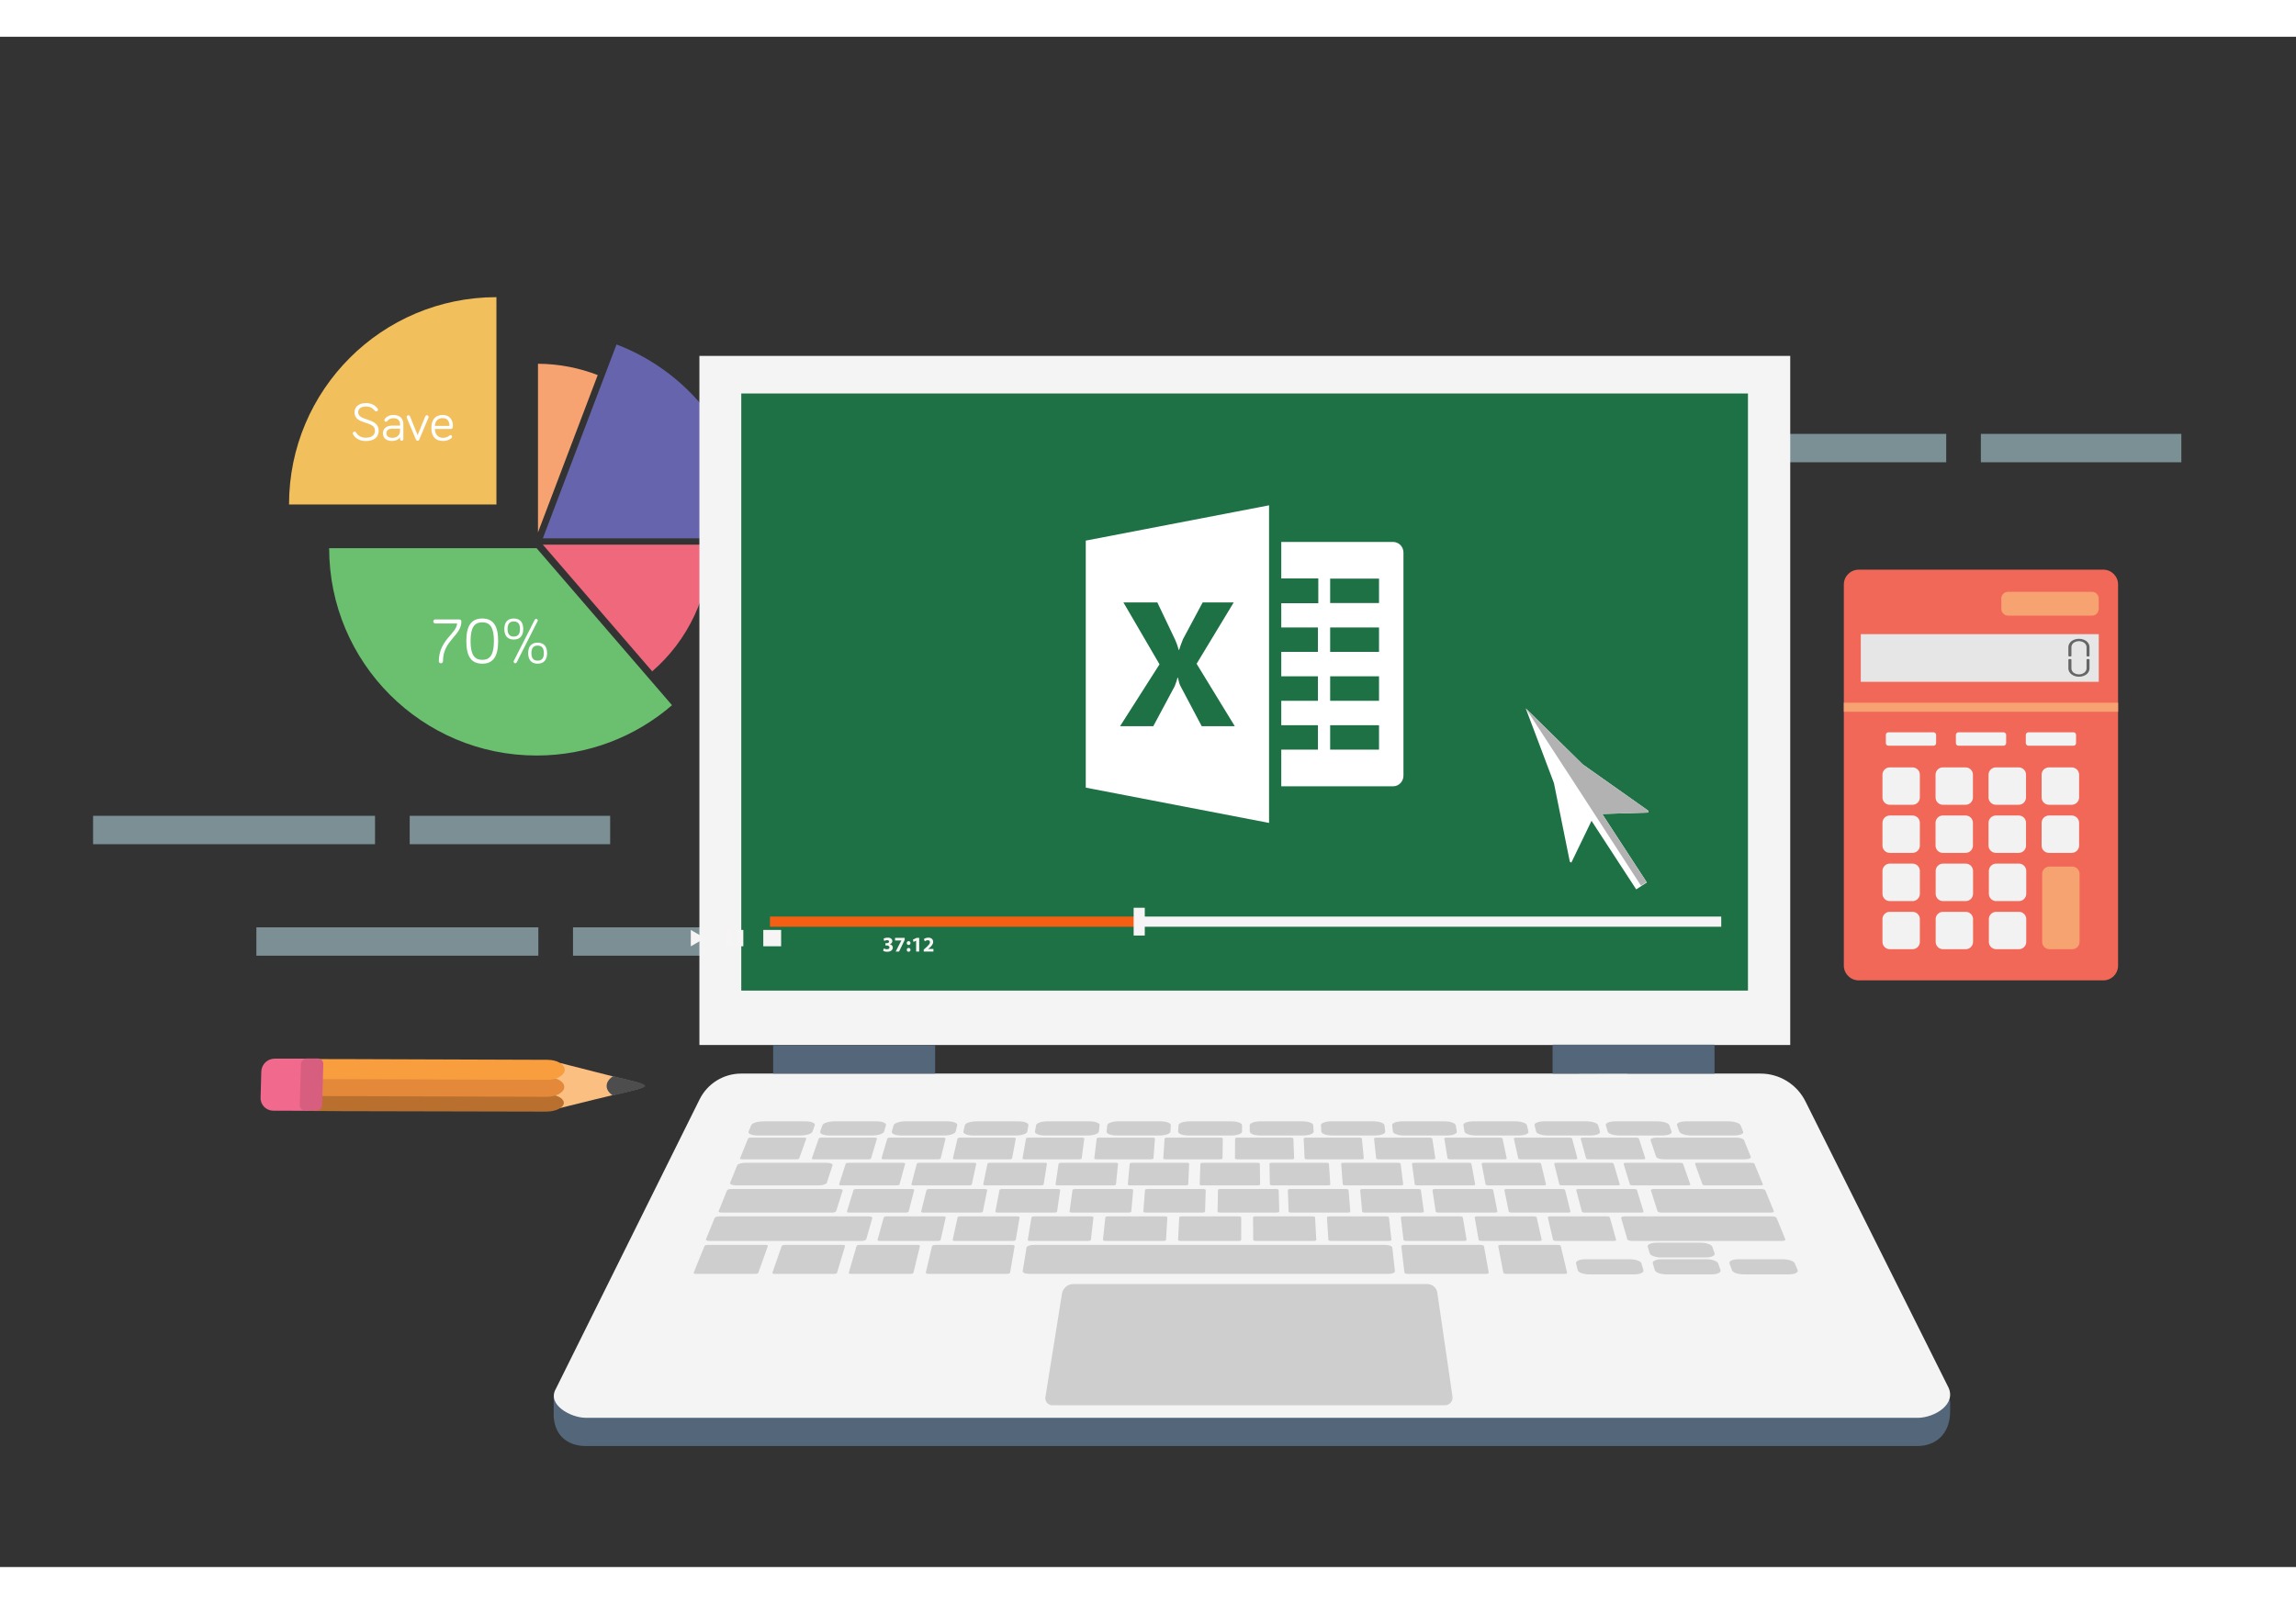
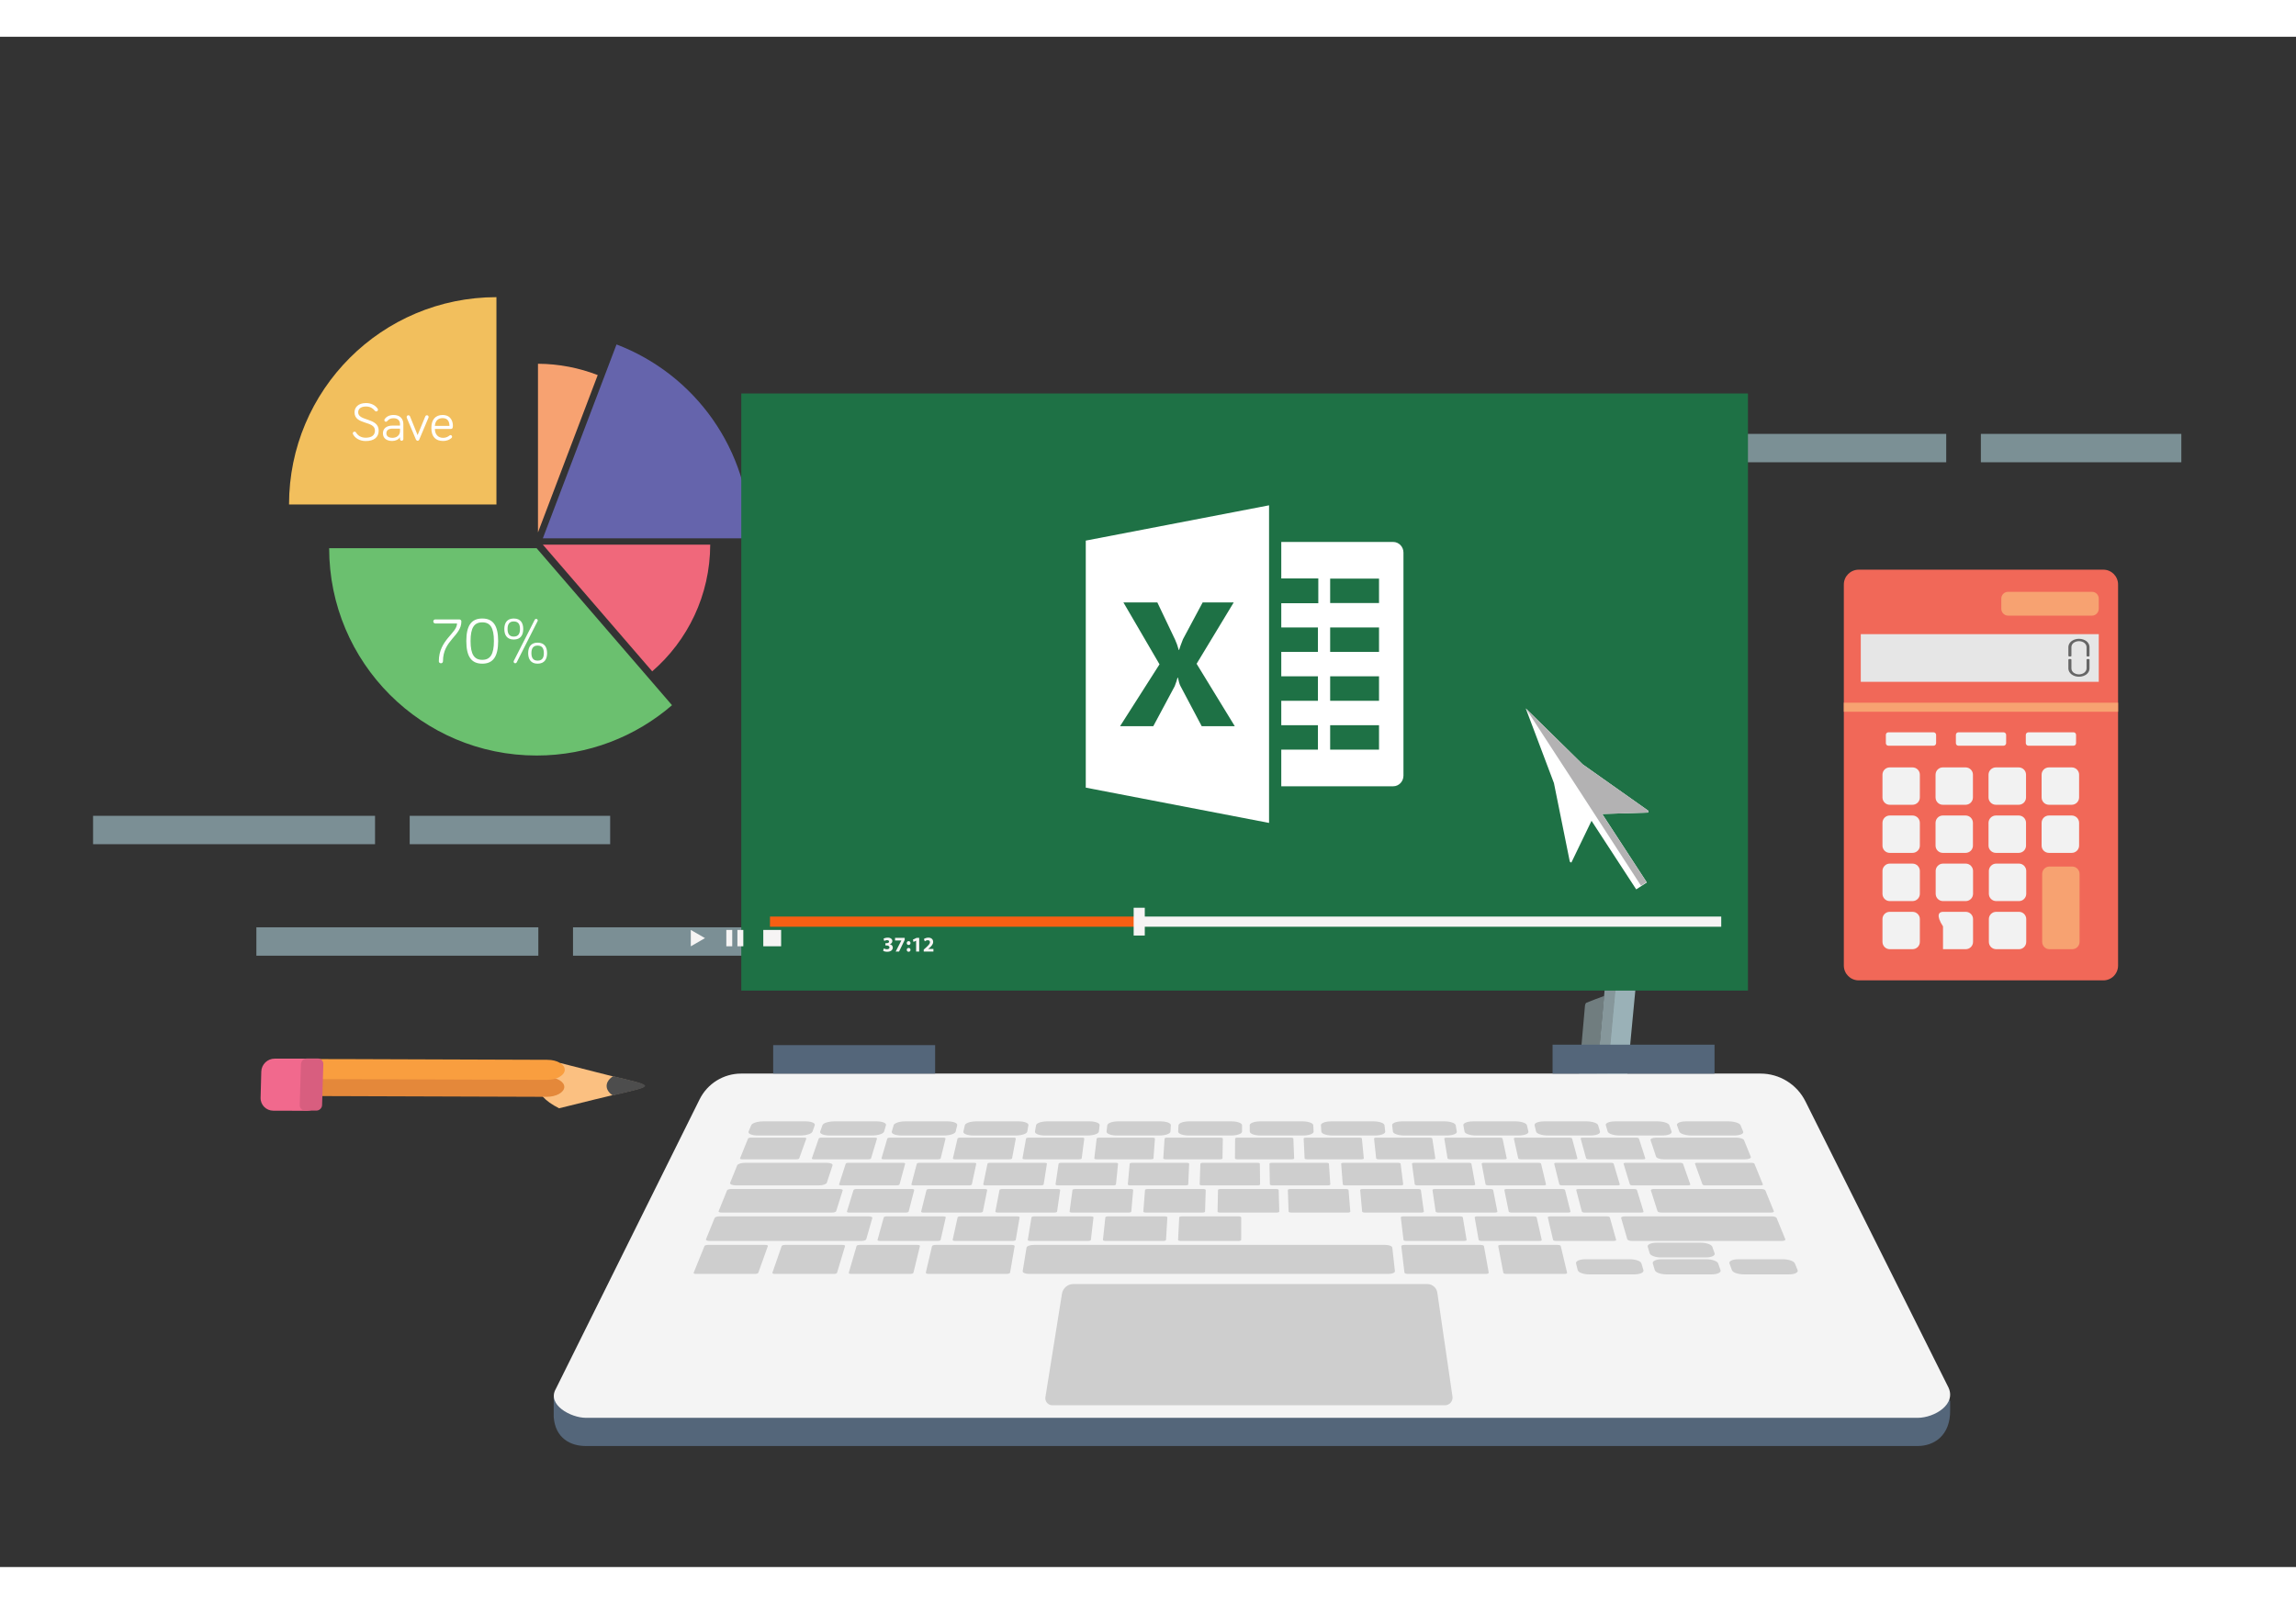
<svg xmlns="http://www.w3.org/2000/svg" version="1.1" id="Layer_3" x="0px" y="0px" width="468px" height="327px" viewBox="0 0 600 400" enable-background="new 0 0 600 400" xml:space="preserve">
  <rect x="0" y="0" width="600" height="400" fill="#333333" stroke="none" />
  <g>
    <rect x="66.997" y="232.78" opacity="0.61" fill="#A9CAD3" width="73.686" height="7.421" />
    <rect x="149.739" y="232.78" opacity="0.61" fill="#A9CAD3" width="52.385" height="7.421" />
  </g>
  <g>
    <g>
      <g opacity="0.61">
        <rect x="434.906" y="103.8" fill="#A9CAD3" width="73.687" height="7.421" />
      </g>
      <g opacity="0.61">
        <rect x="517.648" y="103.8" fill="#A9CAD3" width="52.386" height="7.421" />
      </g>
    </g>
  </g>
  <g>
    <path fill-rule="evenodd" clip-rule="evenodd" fill="#F2BF5D" d="M75.532,122.264c0-29.954,24.273-54.202,54.199-54.202v54.202   H75.532L75.532,122.264z" />
    <path fill-rule="evenodd" clip-rule="evenodd" fill="#F0687B" d="M141.855,132.75h43.741c-0.025,13.234-5.89,25.093-15.159,33.123   L141.855,132.75z" />
    <path fill-rule="evenodd" clip-rule="evenodd" fill="#6564AC" d="M161.06,80.424C159.448,79.79,160.269,80.106,161.06,80.424   L161.06,80.424z M161.111,80.424c20.419,7.765,34.947,27.523,34.947,50.688h-54.203L161.111,80.424z" />
    <path fill-rule="evenodd" clip-rule="evenodd" fill="#F7A271" d="M156.199,88.427l-15.612,41.126V85.469   C146.083,85.495,151.366,86.552,156.199,88.427L156.199,88.427z" />
    <path fill-rule="evenodd" clip-rule="evenodd" fill="#6BC06F" d="M140.219,187.876c-29.928,0-54.202-24.274-54.202-54.202h54.202   l35.396,41.048C166.131,182.911,153.743,187.876,140.219,187.876L140.219,187.876z" />
    <path fill-rule="evenodd" clip-rule="evenodd" fill="#FFFFFF" d="M114.677,163.232c0,0.317,0.236,0.527,0.553,0.527   c0.293,0,0.529-0.21,0.529-0.527c0-5.521,4.809-6.577,4.809-10.407c0-0.29-0.238-0.528-0.529-0.528h-6.287   c-0.29,0-0.527,0.238-0.527,0.528c0,0.291,0.237,0.528,0.527,0.528h5.68C119.431,155.916,114.677,157.658,114.677,163.232   L114.677,163.232z M126.034,162.863c-2.113,0-3.063-1.427-3.063-4.914c0-3.486,0.95-4.887,3.063-4.887   c2.088,0,3.037,1.401,3.037,4.887C129.071,161.436,128.122,162.863,126.034,162.863L126.034,162.863z M126.034,152.06   c-2.854,0-4.173,1.849-4.173,5.889c0,4.042,1.319,5.917,4.173,5.917c2.826,0,4.147-1.875,4.147-5.917   C130.182,153.909,128.86,152.06,126.034,152.06L126.034,152.06z M140.112,152.165c-0.184,0-0.316,0.106-0.368,0.211l-5.495,10.803   c-0.025,0.08-0.025,0.132-0.025,0.159c0,0.237,0.184,0.421,0.422,0.421c0.133,0,0.29-0.078,0.369-0.21l5.468-10.804   c0.026-0.026,0.052-0.106,0.052-0.158C140.534,152.35,140.351,152.165,140.112,152.165L140.112,152.165z M134.249,156.787   c-1.268,0-1.611-0.924-1.611-1.981c0-1.083,0.344-1.981,1.611-1.981c1.32,0,1.639,0.898,1.639,1.981   C135.888,155.863,135.569,156.787,134.249,156.787L134.249,156.787z M134.249,152.06c-1.796,0-2.457,1.214-2.457,2.747   c0,1.531,0.661,2.747,2.457,2.747c1.848,0,2.483-1.216,2.483-2.747C136.732,153.274,136.097,152.06,134.249,152.06L134.249,152.06z    M140.482,163.074c-1.268,0-1.61-0.899-1.61-1.955c0-1.083,0.343-1.982,1.61-1.982c1.321,0,1.638,0.899,1.638,1.982   C142.12,162.175,141.804,163.074,140.482,163.074L140.482,163.074z M140.482,158.372c-1.796,0-2.458,1.214-2.458,2.748   c0,1.504,0.662,2.746,2.458,2.746c1.849,0,2.483-1.242,2.483-2.746C142.966,159.586,142.331,158.372,140.482,158.372   L140.482,158.372z" />
    <path fill-rule="evenodd" clip-rule="evenodd" fill="#FFFFFF" d="M97.956,97.751c0.105,0.132,0.238,0.185,0.369,0.185   c0.238,0,0.449-0.211,0.449-0.449c0-0.105-0.026-0.185-0.078-0.264c-0.607-0.898-1.691-1.479-3.037-1.479   c-2.063,0-3.014,1.136-3.014,2.43c0,3.354,5.337,2.114,5.337,4.754c0,1.242-0.872,1.875-2.431,1.875   c-1.241,0-2.061-0.607-2.51-1.347c-0.077-0.158-0.211-0.238-0.396-0.238c-0.264,0-0.448,0.211-0.448,0.45   c0,0.078,0,0.158,0.079,0.264c0.477,0.924,1.665,1.743,3.275,1.743c2.193,0,3.407-0.977,3.407-2.747   c0-3.407-5.362-2.403-5.362-4.754c0-0.819,0.582-1.532,2.063-1.532C96.847,96.642,97.532,97.223,97.956,97.751L97.956,97.751z    M102.868,99.706c1.031,0,1.665,0.582,1.665,1.558v0.37h-2.008c-1.506,0-2.458,0.766-2.458,2.008c0,1.294,0.952,2.008,2.432,2.008   c0.846,0,1.665-0.344,2.034-1.005v0.502c0,0.238,0.185,0.45,0.423,0.45c0.264,0,0.449-0.211,0.449-0.45v-3.883   c0-1.453-0.898-2.404-2.537-2.404c-1.188,0-1.953,0.477-2.35,1.11c-0.054,0.08-0.078,0.132-0.078,0.238   c0,0.238,0.184,0.422,0.421,0.422c0.105,0,0.212-0.052,0.371-0.211C101.654,99.917,102.103,99.706,102.868,99.706L102.868,99.706z    M102.577,104.831c-1.081,0-1.61-0.476-1.61-1.188c0-0.819,0.66-1.216,1.559-1.216h2.008v0.608   C104.533,104.223,103.583,104.831,102.577,104.831L102.577,104.831z M109.128,105.597c0.187,0,0.344-0.106,0.424-0.291l2.404-5.706   c0.025-0.053,0.053-0.106,0.053-0.211c0-0.264-0.186-0.45-0.449-0.45s-0.37,0.16-0.424,0.292l-2.008,4.886l-1.98-4.886   c-0.053-0.132-0.184-0.292-0.422-0.292c-0.264,0-0.448,0.186-0.448,0.45c0,0.105,0.025,0.158,0.025,0.211l2.403,5.706   C108.813,105.491,108.944,105.597,109.128,105.597L109.128,105.597z M112.722,102.242c0,2.377,1.189,3.408,3.064,3.408   c1.268,0,2.006-0.582,2.218-0.793c0.08-0.079,0.132-0.158,0.132-0.316c0-0.238-0.185-0.423-0.396-0.423   c-0.105,0-0.157,0.027-0.263,0.106c-0.396,0.291-0.872,0.608-1.69,0.608c-1.32,0-2.141-0.925-2.141-2.325h4.146   c0.556,0,0.556-0.475,0.556-0.897c0-0.951-0.448-2.748-2.694-2.748C113.804,98.86,112.722,100.076,112.722,102.242L112.722,102.242   z M117.45,101.714h-3.805c0.08-1.242,0.766-2.034,2.008-2.034C117.106,99.68,117.45,100.71,117.45,101.714L117.45,101.714z" />
  </g>
  <path fill="#9AB1B7" d="M417.515,305.281c-0.207,0.072-0.438,0.086-0.753,0.146c0.112-1.302,0.204-2.496,0.317-3.688  c0.961-10.214,1.931-20.426,2.886-30.64c0.938-10.002,1.862-20.006,2.809-30.007c0.026-0.278,0.175-0.709,0.371-0.78  c1.665-0.602,3.356-1.136,5.188-1.739c-0.058,0.829-0.086,1.389-0.14,1.949c-0.324,3.415-0.656,6.83-0.982,10.245  c-0.734,7.713-1.467,15.424-2.199,23.137c-0.769,8.063-1.539,16.127-2.299,24.191c-0.104,1.098,0.008,1.17,1.103,0.885  c8.696-2.26,17.491-2.479,26.321-1.108c14.056,2.182,26.143,8.435,36.561,18.018c1.391,1.279,2.67,2.681,4.013,4.04  c-0.071,0.027-0.108,0.054-0.122,0.045c-0.266-0.172-0.529-0.349-0.796-0.522c-11.653-7.612-24.112-13.346-37.835-16.064  C440.325,301.082,428.817,301.384,417.515,305.281z" />
  <path fill="#707D7F" d="M430.001,312.762c-7.109,0.632-14.075,1.972-20.741,4.624c-0.204,0.081-0.427,0.113-0.731,0.19  c0.345-4.024,0.674-7.935,1.019-11.844c0.827-9.375,1.663-18.75,2.491-28.125c0.717-8.107,1.425-16.214,2.152-24.32  c0.025-0.28,0.169-0.705,0.369-0.788c1.488-0.614,3.004-1.158,4.66-1.779c-0.138,1.47-0.259,2.729-0.371,3.989  c-0.735,8.14-1.464,16.281-2.202,24.421c-0.915,10.078-1.841,20.155-2.755,30.233c-0.1,1.092-0.004,1.162,1.092,0.906  c6.884-1.604,13.861-2.469,20.922-2.605c18.043-0.347,35.356,3.257,52.142,9.696c0.938,0.36,1.866,0.744,3.005,1.198  c-0.316,0.04-0.388,0.067-0.451,0.054c-6.905-1.342-13.78-2.871-20.722-3.991C456.67,312.491,443.374,311.573,430.001,312.762z" />
  <path fill="#86979B" d="M413.79,310.541c0-0.294-0.02-0.537,0.002-0.776c0.506-5.569,1.016-11.136,1.523-16.705  c0.829-9.056,1.658-18.113,2.484-27.169c0.58-6.343,1.146-12.688,1.742-19.03c0.033-0.345,0.198-0.816,0.455-0.975  c0.771-0.473,1.62-0.818,2.518-1.252c0,0.382,0.02,0.624-0.002,0.861c-0.854,9.16-1.71,18.321-2.566,27.48  c-0.971,10.394-1.942,20.787-2.916,31.181c-0.103,1.088,0.054,1.23,1.088,0.853c11.03-4.031,22.32-4.496,33.781-2.405  c11.256,2.053,21.705,6.283,31.627,11.887c2.445,1.381,4.819,2.89,7.225,4.339C465.833,309.148,440.394,304.799,413.79,310.541z" />
  <path fill="#555F60" d="M410.267,300.995c-0.449,5.075-0.898,10.15-1.361,15.224c-0.079,0.866,0.18,1.083,1.019,0.751  c1.678-0.661,3.358-1.323,5.077-1.858c8.699-2.71,17.659-3.563,26.718-3.624c13.86-0.095,27.526,1.681,41.094,4.366  c2.55,0.504,7.896,1.761,7.896,1.761s-12.626-0.89-18.067-1.177c-11.639-0.612-23.279-0.695-34.915,0.151  c-7.522,0.548-15.007,1.399-22.356,3.15c-2.57,0.612-5.102,1.37-7.723,2.081c0.936-8.386,1.87-16.774,2.804-25.164  C410.509,298.114,410.395,299.555,410.267,300.995z" />
  <path fill="#54667A" d="M501.144,368.366h-348.09c-3.867,0-7.947-1.949-8.361-7.626v-5.216l38.102-70.406  c2.049-4.125,6.258-6.734,10.862-6.734h266.376c4.972,0,15.932,9.79,18.154,14.237l31.434,64.08v2.301  C509.698,365.675,505.382,368.366,501.144,368.366z" />
  <path fill="#F4F4F4" d="M501.175,360.996h-348.09c-3.865,0-10.229-3.39-7.838-7.557l37.578-75.691  c2.048-4.126,6.258-6.734,10.863-6.734h266.375c4.971,0,9.516,2.809,11.737,7.255l37.2,74.437  C511.606,357.452,505.413,360.996,501.175,360.996z" />
-   <rect x="182.77" y="83.416" fill="#F4F4F4" width="285.06" height="180.127" />
  <rect x="193.715" y="93.24" fill="#1E7145" width="263.067" height="156.083" />
  <path fill="#CECECE" d="M377.584,357.72H275.019c-1.139,0-2.008-1.018-1.826-2.142l4.324-27.017  c0.234-1.457,1.491-2.529,2.967-2.529h92.511c1.312,0,2.423,0.961,2.612,2.259l3.964,27.168  C379.726,356.659,378.793,357.72,377.584,357.72z" />
  <g>
    <path fill="#CECECE" d="M209.155,287.198h-11.129c-1.553,0-2.623-0.458-2.395-1.023l0.679-1.667   c0.226-0.556,1.653-1.005,3.188-1.005h10.999c1.532,0,2.618,0.45,2.421,1.005l-0.591,1.667   C212.128,286.739,210.706,287.198,209.155,287.198z" />
    <path fill="#CECECE" d="M227.924,287.198h-11.13c-1.552,0-2.65-0.458-2.453-1.023l0.579-1.667c0.194-0.556,1.595-1.005,3.129-1.005   h11c1.534,0,2.646,0.45,2.481,1.005l-0.494,1.667C230.87,286.739,229.475,287.198,227.924,287.198z" />
    <path fill="#CECECE" d="M246.692,287.198h-11.129c-1.553,0-2.678-0.458-2.515-1.023l0.482-1.667   c0.161-0.556,1.534-1.005,3.068-1.005h11.001c1.533,0,2.671,0.45,2.539,1.005l-0.395,1.667   C249.61,286.739,248.244,287.198,246.692,287.198z" />
    <path fill="#CECECE" d="M265.46,287.198h-11.129c-1.551,0-2.703-0.458-2.573-1.023l0.383-1.667c0.13-0.556,1.477-1.005,3.01-1.005   h10.999c1.535,0,2.7,0.45,2.601,1.005l-0.298,1.667C268.351,286.739,267.013,287.198,265.46,287.198z" />
    <path fill="#CECECE" d="M284.229,287.198H273.1c-1.553,0-2.731-0.458-2.634-1.023l0.285-1.667c0.098-0.556,1.417-1.005,2.95-1.005   h11.001c1.533,0,2.723,0.45,2.657,1.005l-0.198,1.667C287.093,286.739,285.78,287.198,284.229,287.198z" />
    <path fill="#CECECE" d="M302.997,287.198h-11.129c-1.553,0-2.758-0.458-2.695-1.023l0.189-1.667   c0.063-0.556,1.356-1.005,2.891-1.005h11c1.535,0,2.75,0.45,2.718,1.005l-0.101,1.667   C305.835,286.739,304.549,287.198,302.997,287.198z" />
    <path fill="#CECECE" d="M321.767,287.198h-11.131c-1.551,0-2.785-0.458-2.754-1.023l0.09-1.667c0.03-0.556,1.298-1.005,2.832-1.005   h11c1.534,0,2.777,0.45,2.776,1.005l-0.003,1.667C324.575,286.739,323.317,287.198,321.767,287.198z" />
    <path fill="#CECECE" d="M340.534,287.198h-11.129c-1.553,0-2.814-0.458-2.814-1.023l-0.01-1.667   c-0.002-0.556,1.24-1.005,2.773-1.005h11c1.535,0,2.805,0.45,2.835,1.005l0.096,1.667   C343.317,286.739,342.085,287.198,340.534,287.198z" />
    <path fill="#CECECE" d="M359.302,287.198h-11.129c-1.551,0-2.838-0.458-2.875-1.023l-0.105-1.667   c-0.035-0.556,1.18-1.005,2.713-1.005h11c1.533,0,2.831,0.45,2.895,1.005l0.193,1.667   C362.059,286.739,360.855,287.198,359.302,287.198z" />
    <path fill="#CECECE" d="M378.069,287.198h-11.127c-1.553,0-2.867-0.458-2.937-1.023l-0.203-1.667   c-0.067-0.556,1.12-1.005,2.654-1.005h10.999c1.535,0,2.856,0.45,2.955,1.005l0.291,1.667   C380.801,286.739,379.622,287.198,378.069,287.198z" />
    <path fill="#CECECE" d="M396.839,287.198H385.71c-1.552,0-2.895-0.458-2.996-1.023l-0.302-1.667   c-0.101-0.556,1.062-1.005,2.596-1.005h11.001c1.533,0,2.881,0.45,3.012,1.005l0.39,1.667   C399.542,286.739,398.39,287.198,396.839,287.198z" />
    <path fill="#CECECE" d="M415.608,287.198h-11.13c-1.553,0-2.921-0.458-3.058-1.023l-0.398-1.667   c-0.133-0.556,1.003-1.005,2.537-1.005h11c1.534,0,2.909,0.45,3.072,1.005l0.486,1.667   C418.283,286.739,417.16,287.198,415.608,287.198z" />
    <path fill="#CECECE" d="M434.376,287.198h-11.129c-1.553,0-2.946-0.458-3.116-1.023l-0.498-1.667   c-0.165-0.556,0.943-1.005,2.478-1.005h11c1.534,0,2.935,0.45,3.131,1.005l0.586,1.667   C437.024,286.739,435.929,287.198,434.376,287.198z" />
    <path fill="#CECECE" d="M453.144,287.198h-11.129c-1.552,0-2.974-0.458-3.176-1.023l-0.596-1.667   c-0.197-0.556,0.885-1.005,2.418-1.005h11c1.534,0,2.963,0.45,3.189,1.005l0.684,1.667   C455.767,286.739,454.696,287.198,453.144,287.198z" />
    <path fill="#CECECE" d="M208.13,293.423h-14.201c-0.354,0-0.598-0.107-0.544-0.238l2.104-5.196c0.053-0.127,0.376-0.23,0.724-0.23   h13.954c0.348,0,0.593,0.103,0.548,0.23l-1.86,5.196C208.808,293.316,208.483,293.423,208.13,293.423z" />
    <path fill="#CECECE" d="M234.349,300.238h-14.502c-0.358,0-0.617-0.111-0.574-0.248l1.728-5.414   c0.042-0.133,0.364-0.241,0.718-0.241h14.242c0.355,0,0.613,0.107,0.578,0.241l-1.47,5.414   C235.032,300.127,234.709,300.238,234.349,300.238z" />
    <path fill="#CECECE" d="M236.717,307.346h-14.809c-0.369,0-0.633-0.116-0.589-0.259l1.729-5.646c0.043-0.138,0.37-0.25,0.733-0.25   h14.54c0.362,0,0.626,0.112,0.591,0.25l-1.461,5.646C237.416,307.229,237.087,307.346,236.717,307.346z" />
    <path fill="#CECECE" d="M245.056,314.763h-15.134c-0.376,0-0.649-0.121-0.606-0.271l1.631-5.892c0.039-0.145,0.37-0.261,0.74-0.261   h14.854c0.369,0,0.643,0.116,0.609,0.261l-1.349,5.892C245.766,314.642,245.433,314.763,245.056,314.763z" />
    <path fill="#CECECE" d="M197.31,323.384h-15.424c-0.41,0-0.688-0.134-0.62-0.301l2.837-6.995c0.063-0.16,0.439-0.29,0.843-0.29   h15.095c0.4,0,0.68,0.13,0.623,0.29l-2.504,6.995C198.101,323.25,197.719,323.384,197.31,323.384z" />
    <path fill="#CECECE" d="M217.906,323.384h-15.423c-0.41,0-0.695-0.134-0.639-0.301l2.43-6.995c0.056-0.16,0.427-0.29,0.828-0.29   h15.094c0.4,0,0.688,0.13,0.64,0.29l-2.097,6.995C218.69,323.25,218.317,323.384,217.906,323.384z" />
    <path fill="#CECECE" d="M237.882,323.384h-15.424c-0.41,0-0.703-0.134-0.653-0.301l2.034-6.995c0.047-0.16,0.41-0.29,0.813-0.29   h15.094c0.4,0,0.695,0.13,0.657,0.29l-1.704,6.995C238.657,323.25,238.292,323.384,237.882,323.384z" />
    <path fill="#CECECE" d="M263.056,323.384h-20.352c-0.467,0-0.812-0.154-0.768-0.344l1.622-6.912c0.042-0.182,0.448-0.33,0.906-0.33   h19.917c0.457,0,0.805,0.148,0.772,0.33l-1.19,6.912C263.931,323.229,263.524,323.384,263.056,323.384z" />
    <path fill="#CECECE" d="M388.255,323.384h-20.353c-0.468,0-0.866-0.154-0.888-0.344l-0.816-6.912   c-0.021-0.182,0.333-0.33,0.791-0.33h19.916c0.459,0,0.857,0.148,0.89,0.33l1.245,6.912   C389.075,323.229,388.723,323.384,388.255,323.384z" />
    <path fill="#CECECE" d="M408.858,323.384h-15.205c-0.408,0-0.764-0.133-0.796-0.299l-1.334-6.999   c-0.032-0.159,0.267-0.287,0.666-0.287h14.88c0.4,0,0.753,0.128,0.791,0.287l1.664,6.999   C409.563,323.25,409.267,323.384,408.858,323.384z" />
    <path fill="#CECECE" d="M362.827,323.384H268.92c-0.985,0-1.729-0.323-1.666-0.723l1.008-6.167   c0.063-0.384,0.895-0.695,1.858-0.695h91.901c0.964,0,1.78,0.312,1.821,0.695l0.686,6.167   C364.575,323.061,363.812,323.384,362.827,323.384z" />
    <path fill="#CECECE" d="M264.708,314.763h-15.133c-0.378,0-0.658-0.121-0.625-0.271l1.298-5.892   c0.03-0.145,0.356-0.261,0.726-0.261h14.854c0.371,0,0.65,0.116,0.625,0.261l-1.016,5.892   C265.411,314.642,265.085,314.763,264.708,314.763z" />
    <path fill="#CECECE" d="M284.359,314.763h-15.133c-0.377,0-0.663-0.121-0.64-0.271l0.963-5.892   c0.023-0.145,0.344-0.261,0.713-0.261h14.853c0.371,0,0.656,0.116,0.64,0.261l-0.682,5.892   C285.056,314.642,284.737,314.763,284.359,314.763z" />
    <path fill="#CECECE" d="M304.013,314.763h-15.135c-0.377,0-0.669-0.121-0.652-0.271l0.628-5.892   c0.015-0.145,0.327-0.261,0.696-0.261h14.854c0.37,0,0.662,0.116,0.654,0.261l-0.348,5.892   C304.702,314.642,304.389,314.763,304.013,314.763z" />
    <path fill="#CECECE" d="M323.665,314.763H308.53c-0.377,0-0.676-0.121-0.668-0.271l0.293-5.892   c0.008-0.145,0.313-0.261,0.684-0.261h14.852c0.371,0,0.67,0.116,0.67,0.261l-0.012,5.892   C324.347,314.642,324.041,314.763,323.665,314.763z" />
-     <path fill="#CECECE" d="M343.316,314.763h-15.134c-0.376,0-0.684-0.121-0.686-0.271l-0.038-5.892   c-0.002-0.145,0.298-0.261,0.667-0.261h14.854c0.369,0,0.678,0.116,0.684,0.261l0.322,5.892   C343.993,314.642,343.692,314.763,343.316,314.763z" />
-     <path fill="#CECECE" d="M362.969,314.763h-15.134c-0.377,0-0.689-0.121-0.7-0.271l-0.374-5.892   c-0.008-0.145,0.283-0.261,0.654-0.261h14.852c0.371,0,0.684,0.116,0.699,0.261l0.654,5.892   C363.638,314.642,363.347,314.763,362.969,314.763z" />
    <path fill="#CECECE" d="M382.62,314.763h-15.133c-0.377,0-0.697-0.121-0.715-0.271l-0.708-5.892   c-0.019-0.145,0.267-0.261,0.638-0.261h14.853c0.371,0,0.689,0.116,0.715,0.261l0.987,5.892   C383.282,314.642,382.998,314.763,382.62,314.763z" />
    <path fill="#CECECE" d="M402.274,314.763h-15.133c-0.379,0-0.705-0.121-0.732-0.271l-1.043-5.892   c-0.023-0.145,0.254-0.261,0.625-0.261h14.852c0.37,0,0.696,0.116,0.729,0.261l1.324,5.892   C402.929,314.642,402.65,314.763,402.274,314.763z" />
    <path fill="#CECECE" d="M427.077,323.502h-11.794c-1.501,0-2.837-0.494-2.987-1.101l-0.435-1.768   c-0.147-0.598,0.936-1.083,2.419-1.083h11.663c1.482,0,2.827,0.485,3.003,1.083l0.521,1.768   C429.647,323.009,428.575,323.502,427.077,323.502z" />
    <path fill="#CECECE" d="M447.287,323.502h-11.794c-1.5,0-2.865-0.494-3.05-1.101l-0.536-1.768   c-0.181-0.598,0.875-1.083,2.357-1.083h11.663c1.482,0,2.856,0.485,3.065,1.083l0.623,1.768   C449.827,323.009,448.786,323.502,447.287,323.502z" />
    <path fill="#CECECE" d="M445.765,319.079h-11.646c-1.479,0-2.826-0.482-3.008-1.074l-0.521-1.724   c-0.177-0.585,0.867-1.057,2.332-1.057h11.52c1.465,0,2.818,0.472,3.023,1.057l0.605,1.724   C448.278,318.597,447.247,319.079,445.765,319.079z" />
    <path fill="#CECECE" d="M467.497,323.502h-11.794c-1.501,0-2.895-0.494-3.112-1.101l-0.637-1.768   c-0.215-0.598,0.813-1.083,2.295-1.083h11.664c1.482,0,2.885,0.485,3.127,1.083l0.723,1.768   C470.011,323.009,468.997,323.502,467.497,323.502z" />
    <path fill="#CECECE" d="M256.128,307.346h-14.811c-0.369,0-0.639-0.116-0.602-0.259l1.405-5.646c0.034-0.138,0.356-0.25,0.718-0.25   h14.541c0.361,0,0.635,0.112,0.604,0.25l-1.137,5.646C256.819,307.229,256.495,307.346,256.128,307.346z" />
    <path fill="#CECECE" d="M275.537,307.346h-14.81c-0.368,0-0.646-0.116-0.618-0.259l1.085-5.646c0.025-0.138,0.341-0.25,0.701-0.25   h14.541c0.363,0,0.639,0.112,0.619,0.25l-0.814,5.646C276.222,307.229,275.907,307.346,275.537,307.346z" />
    <path fill="#CECECE" d="M294.947,307.346h-14.81c-0.369,0-0.651-0.116-0.633-0.259l0.76-5.646c0.02-0.138,0.326-0.25,0.689-0.25   h14.541c0.361,0,0.645,0.112,0.633,0.25l-0.49,5.646C295.624,307.229,295.315,307.346,294.947,307.346z" />
    <path fill="#CECECE" d="M314.237,307.346h-14.809c-0.368,0-0.658-0.116-0.648-0.259l0.439-5.646c0.01-0.138,0.314-0.25,0.675-0.25   h14.54c0.363,0,0.652,0.112,0.648,0.25l-0.17,5.646C314.909,307.229,314.606,307.346,314.237,307.346z" />
    <path fill="#CECECE" d="M333.647,307.346h-14.809c-0.37,0-0.667-0.116-0.664-0.259l0.116-5.646c0.003-0.138,0.299-0.25,0.661-0.25   h14.541c0.361,0,0.658,0.112,0.662,0.25l0.153,5.646C334.313,307.229,334.017,307.346,333.647,307.346z" />
    <path fill="#CECECE" d="M352.226,307.346h-14.809c-0.369,0-0.672-0.116-0.678-0.259l-0.193-5.646   c-0.005-0.138,0.286-0.25,0.646-0.25h14.541c0.361,0,0.666,0.112,0.678,0.25l0.461,5.646   C352.884,307.229,352.595,307.346,352.226,307.346z" />
    <path fill="#CECECE" d="M371.458,307.346h-14.81c-0.368,0-0.677-0.116-0.69-0.259l-0.514-5.646c-0.014-0.138,0.27-0.25,0.631-0.25   h14.542c0.362,0,0.671,0.112,0.69,0.25l0.783,5.646C372.11,307.229,371.826,307.346,371.458,307.346z" />
    <path fill="#CECECE" d="M390.69,307.346H375.88c-0.369,0-0.685-0.116-0.706-0.259l-0.835-5.646c-0.02-0.138,0.259-0.25,0.619-0.25   h14.541c0.363,0,0.68,0.112,0.704,0.25l1.103,5.646C391.335,307.229,391.058,307.346,390.69,307.346z" />
    <path fill="#CECECE" d="M409.802,307.346h-14.809c-0.369,0-0.691-0.116-0.721-0.259l-1.151-5.646   c-0.03-0.138,0.242-0.25,0.604-0.25h14.54c0.362,0,0.685,0.112,0.718,0.25l1.423,5.646   C410.441,307.229,410.171,307.346,409.802,307.346z" />
    <path fill="#CECECE" d="M428.915,307.346h-14.809c-0.369,0-0.697-0.116-0.735-0.259l-1.47-5.646c-0.036-0.138,0.228-0.25,0.59-0.25   h14.539c0.363,0,0.691,0.112,0.734,0.25l1.738,5.646C429.548,307.229,429.284,307.346,428.915,307.346z" />
    <path fill="#CECECE" d="M421.732,314.763h-15.132c-0.377,0-0.712-0.121-0.746-0.271l-1.375-5.892   c-0.031-0.145,0.24-0.261,0.609-0.261h14.853c0.37,0,0.704,0.116,0.745,0.261l1.654,5.892   C422.381,314.642,422.11,314.763,421.732,314.763z" />
    <path fill="#CECECE" d="M462.777,307.346h-28.597c-0.508,0-0.969-0.16-1.029-0.356l-1.742-5.455   c-0.061-0.19,0.294-0.344,0.793-0.344h28.076c0.496,0,0.963,0.153,1.04,0.344l2.229,5.455   C463.628,307.186,463.283,307.346,462.777,307.346z" />
    <path fill="#CECECE" d="M465.645,314.763h-39.187c-0.596,0-1.136-0.191-1.205-0.428l-1.614-5.583   c-0.065-0.229,0.355-0.413,0.941-0.413h38.459c0.586,0,1.136,0.185,1.229,0.413l2.281,5.583   C466.647,314.572,466.241,314.763,465.645,314.763z" />
    <path fill="#CECECE" d="M217.47,307.346h-28.903c-0.509,0-0.856-0.16-0.777-0.358l2.21-5.452c0.078-0.191,0.545-0.345,1.045-0.345   h28.379c0.5,0,0.857,0.154,0.797,0.345l-1.716,5.452C218.442,307.186,217.979,307.346,217.47,307.346z" />
    <path fill="#CECECE" d="M225.159,314.763h-39.758c-0.6,0-1.009-0.193-0.913-0.431l2.269-5.578c0.092-0.23,0.645-0.416,1.235-0.416   h39.02c0.591,0,1.015,0.186,0.95,0.416l-1.592,5.578C226.302,314.57,225.761,314.763,225.159,314.763z" />
    <path fill="#CECECE" d="M253.255,300.238h-14.501c-0.361,0-0.624-0.111-0.588-0.248l1.419-5.414   c0.033-0.133,0.35-0.241,0.703-0.241h14.243c0.355,0,0.619,0.107,0.591,0.241l-1.162,5.414   C253.931,300.127,253.614,300.238,253.255,300.238z" />
    <path fill="#CECECE" d="M272.044,300.238h-14.5c-0.361,0-0.631-0.111-0.603-0.248l1.112-5.414c0.027-0.133,0.337-0.241,0.691-0.241   h14.24c0.356,0,0.627,0.107,0.605,0.241l-0.854,5.414C272.716,300.127,272.405,300.238,272.044,300.238z" />
    <path fill="#CECECE" d="M290.95,300.238h-14.499c-0.362,0-0.638-0.111-0.618-0.248l0.804-5.414   c0.021-0.133,0.323-0.241,0.679-0.241h14.241c0.355,0,0.632,0.107,0.619,0.241l-0.547,5.414   C291.614,300.127,291.312,300.238,290.95,300.238z" />
    <path fill="#CECECE" d="M309.855,300.238h-14.5c-0.36,0-0.643-0.111-0.63-0.248l0.496-5.414c0.012-0.133,0.309-0.241,0.664-0.241   h14.241c0.354,0,0.638,0.107,0.632,0.241l-0.238,5.414C310.514,300.127,310.218,300.238,309.855,300.238z" />
    <path fill="#CECECE" d="M328.646,300.238h-14.499c-0.361,0-0.65-0.111-0.646-0.248l0.188-5.414   c0.005-0.133,0.298-0.241,0.651-0.241h14.241c0.354,0,0.644,0.107,0.646,0.241l0.068,5.414   C329.298,300.127,329.007,300.238,328.646,300.238z" />
    <path fill="#CECECE" d="M347.01,300.238h-14.501c-0.361,0-0.654-0.111-0.658-0.248l-0.109-5.414   c-0.003-0.133,0.282-0.241,0.637-0.241h14.242c0.354,0,0.65,0.107,0.658,0.241l0.367,5.414   C347.656,300.127,347.37,300.238,347.01,300.238z" />
    <path fill="#CECECE" d="M366.071,300.238h-14.5c-0.361,0-0.661-0.111-0.674-0.248l-0.421-5.414   c-0.011-0.133,0.269-0.241,0.623-0.241h14.243c0.354,0,0.654,0.107,0.671,0.241l0.679,5.414   C366.71,300.127,366.431,300.238,366.071,300.238z" />
    <path fill="#CECECE" d="M384.898,300.238h-14.499c-0.359,0-0.669-0.111-0.688-0.248l-0.727-5.414   c-0.019-0.133,0.255-0.241,0.609-0.241h14.241c0.354,0,0.661,0.107,0.685,0.241l0.986,5.414   C385.532,300.127,385.26,300.238,384.898,300.238z" />
    <path fill="#CECECE" d="M403.417,300.238h-14.498c-0.362,0-0.676-0.111-0.703-0.248l-1.027-5.414   c-0.025-0.133,0.242-0.241,0.596-0.241h14.242c0.354,0,0.668,0.107,0.697,0.241l1.289,5.414   C404.045,300.127,403.778,300.238,403.417,300.238z" />
    <path fill="#CECECE" d="M422.712,300.238h-14.5c-0.361,0-0.682-0.111-0.715-0.248l-1.345-5.414   c-0.032-0.133,0.228-0.241,0.583-0.241h14.242c0.354,0,0.672,0.107,0.712,0.241l1.602,5.414   C423.333,300.127,423.072,300.238,422.712,300.238z" />
    <path fill="#CECECE" d="M441.153,300.238h-14.5c-0.361,0-0.688-0.111-0.73-0.248l-1.643-5.414   c-0.041-0.133,0.214-0.241,0.568-0.241h14.241c0.354,0,0.68,0.107,0.726,0.241l1.903,5.414   C441.768,300.127,441.513,300.238,441.153,300.238z" />
    <path fill="#CECECE" d="M460.136,300.238h-14.499c-0.36,0-0.694-0.111-0.743-0.248l-1.954-5.414   c-0.049-0.133,0.2-0.241,0.556-0.241h14.241c0.354,0,0.685,0.107,0.74,0.241l2.212,5.414   C460.744,300.127,460.497,300.238,460.136,300.238z" />
    <path fill="#CECECE" d="M226.913,293.423h-14.201c-0.354,0-0.604-0.107-0.557-0.238l1.805-5.196c0.045-0.127,0.362-0.23,0.709-0.23   h13.955c0.348,0,0.598,0.103,0.561,0.23l-1.56,5.196C227.586,293.316,227.267,293.423,226.913,293.423z" />
    <path fill="#CECECE" d="M245.128,293.423h-14.201c-0.354,0-0.609-0.107-0.57-0.238l1.514-5.196c0.037-0.127,0.35-0.23,0.697-0.23   h13.954c0.347,0,0.603,0.103,0.573,0.23l-1.269,5.196C245.794,293.316,245.481,293.423,245.128,293.423z" />
    <path fill="#CECECE" d="M263.798,293.423h-14.201c-0.354,0-0.616-0.107-0.586-0.238l1.218-5.196c0.03-0.127,0.335-0.23,0.683-0.23   h13.955c0.347,0,0.608,0.103,0.585,0.23l-0.97,5.196C264.458,293.316,264.151,293.423,263.798,293.423z" />
    <path fill="#CECECE" d="M282.003,293.423h-14.201c-0.354,0-0.621-0.107-0.6-0.238l0.927-5.196c0.021-0.127,0.323-0.23,0.671-0.23   h13.955c0.346,0,0.614,0.103,0.598,0.23l-0.68,5.196C282.657,293.316,282.356,293.423,282.003,293.423z" />
    <path fill="#CECECE" d="M300.776,293.423h-14.201c-0.354,0-0.627-0.107-0.612-0.238l0.626-5.196c0.016-0.127,0.309-0.23,0.658-0.23   H301.2c0.349,0,0.622,0.103,0.613,0.23l-0.379,5.196C301.426,293.316,301.13,293.423,300.776,293.423z" />
    <path fill="#CECECE" d="M318.821,293.423h-14.203c-0.354,0-0.632-0.107-0.624-0.238l0.338-5.196c0.009-0.127,0.296-0.23,0.644-0.23   h13.955c0.348,0,0.627,0.103,0.625,0.23l-0.091,5.196C319.463,293.316,319.174,293.423,318.821,293.423z" />
    <path fill="#CECECE" d="M337.567,293.423h-14.203c-0.354,0-0.639-0.107-0.639-0.238l0.039-5.196c0-0.127,0.283-0.23,0.63-0.23   h13.956c0.348,0,0.631,0.103,0.638,0.23l0.208,5.196C338.202,293.316,337.919,293.423,337.567,293.423z" />
    <path fill="#CECECE" d="M355.782,293.423h-14.203c-0.354,0-0.646-0.107-0.652-0.238l-0.252-5.196   c-0.006-0.127,0.27-0.23,0.617-0.23h13.955c0.347,0,0.639,0.103,0.65,0.23l0.502,5.196   C356.411,293.316,356.136,293.423,355.782,293.423z" />
    <path fill="#CECECE" d="M374.489,293.423h-14.203c-0.354,0-0.651-0.107-0.665-0.238l-0.552-5.196   c-0.014-0.127,0.258-0.23,0.605-0.23h13.954c0.348,0,0.646,0.103,0.665,0.23l0.799,5.196   C375.112,293.316,374.841,293.423,374.489,293.423z" />
    <path fill="#CECECE" d="M393.159,293.423h-14.203c-0.354,0-0.656-0.107-0.679-0.238l-0.85-5.196   c-0.021-0.127,0.244-0.23,0.591-0.23h13.954c0.349,0,0.651,0.103,0.679,0.23l1.096,5.196   C393.776,293.316,393.511,293.423,393.159,293.423z" />
    <path fill="#CECECE" d="M411.64,293.423h-14.203c-0.354,0-0.662-0.107-0.692-0.238l-1.146-5.196c-0.027-0.127,0.23-0.23,0.578-0.23   h13.955c0.347,0,0.657,0.103,0.691,0.23l1.393,5.196C412.251,293.316,411.992,293.423,411.64,293.423z" />
    <path fill="#CECECE" d="M429.397,293.423h-14.201c-0.354,0-0.67-0.107-0.706-0.238l-1.43-5.196c-0.034-0.127,0.218-0.23,0.567-0.23   h13.954c0.348,0,0.661,0.103,0.703,0.23l1.676,5.196C430.004,293.316,429.751,293.423,429.397,293.423z" />
    <path fill="#CECECE" d="M456.017,293.423h-21.24c-0.982,0-1.877-0.297-1.997-0.662l-1.448-4.362   c-0.117-0.354,0.572-0.64,1.535-0.64h20.871c0.965,0,1.867,0.286,2.01,0.64l1.779,4.362   C457.675,293.126,456.999,293.423,456.017,293.423z" />
    <path fill="#CECECE" d="M214.026,300.238h-21.686c-1.003,0-1.691-0.309-1.537-0.689l1.844-4.545   c0.148-0.369,1.069-0.667,2.053-0.667h21.301c0.986,0,1.688,0.299,1.566,0.667l-1.498,4.545   C215.945,299.93,215.03,300.238,214.026,300.238z" />
  </g>
  <rect x="202.049" y="263.576" fill="#54667A" width="42.323" height="7.437" />
  <rect x="405.726" y="263.459" fill="#54667A" width="42.324" height="7.569" />
  <rect x="189.806" y="233.466" fill="#F6F4F4" width="1.544" height="4.274" />
  <rect x="192.703" y="233.466" fill="#F6F4F4" width="1.544" height="4.274" />
  <polygon fill="#F6F4F4" points="184.233,235.608 180.522,237.75 180.522,233.466 " />
  <g>
    <path fill="#F6F4F4" d="M230.957,238.295c0.149,0.078,0.489,0.22,0.831,0.22c0.434,0,0.654-0.208,0.654-0.478   c0-0.353-0.354-0.512-0.721-0.512h-0.342v-0.599h0.324c0.281-0.005,0.639-0.11,0.639-0.412c0-0.215-0.176-0.375-0.527-0.375   c-0.291,0-0.6,0.126-0.748,0.214l-0.171-0.604c0.214-0.137,0.644-0.27,1.106-0.27c0.764,0,1.186,0.402,1.186,0.891   c0,0.379-0.215,0.677-0.653,0.83v0.011c0.429,0.077,0.776,0.402,0.776,0.869c0,0.632-0.557,1.094-1.465,1.094   c-0.461,0-0.85-0.121-1.061-0.253L230.957,238.295z" />
    <path fill="#F6F4F4" d="M236.422,235.542v0.528l-1.474,3.045h-0.885l1.473-2.875v-0.011h-1.638v-0.688H236.422z" />
    <path fill="#F6F4F4" d="M236.954,236.899c0-0.297,0.203-0.505,0.496-0.505c0.289,0,0.482,0.204,0.488,0.505   c0,0.286-0.199,0.5-0.496,0.5C237.157,237.4,236.954,237.185,236.954,236.899z M236.954,238.675c0-0.292,0.203-0.506,0.496-0.506   c0.289,0,0.482,0.209,0.488,0.506c0,0.285-0.199,0.5-0.496,0.5C237.157,239.175,236.954,238.96,236.954,238.675z" />
    <path fill="#F6F4F4" d="M239.406,236.284h-0.012l-0.682,0.324l-0.138-0.626l0.945-0.44h0.693v3.573h-0.808V236.284z" />
    <path fill="#F6F4F4" d="M241.39,239.115v-0.505l0.463-0.418c0.779-0.699,1.158-1.1,1.17-1.518c0-0.291-0.176-0.522-0.587-0.522   c-0.308,0-0.579,0.154-0.765,0.297l-0.236-0.599c0.27-0.204,0.687-0.369,1.172-0.369c0.808,0,1.252,0.474,1.252,1.122   c0,0.599-0.435,1.078-0.95,1.54l-0.33,0.274v0.011h1.347v0.688H241.39z" />
  </g>
  <rect x="201.211" y="229.97" fill="#F55F13" width="96.495" height="2.662" />
  <rect x="298.213" y="229.97" fill="#F6F4F4" width="151.586" height="2.662" />
  <rect x="296.252" y="227.671" fill="#F6F4F4" width="2.907" height="7.26" />
  <rect x="199.465" y="233.466" fill="#F6F4F4" width="4.663" height="4.274" />
  <g>
    <rect x="407.073" y="208.395" transform="matrix(0.546 0.838 -0.838 0.546 367.32 -257.515)" fill="#FFFFFF" width="28.231" height="3.318" />
    <g>
      <path fill="#FFFFFF" d="M416.736,203.217l13.986-0.433l0.003-0.49l-17.129-12.109c-4.958-4.876-9.918-9.752-14.878-14.627    c2.456,6.507,4.911,13.013,7.364,19.521l4.153,20.563l0.394,0.23L416.736,203.217z" />
    </g>
    <path fill="#B3B2B3" d="M398.883,175.721c4.905,4.821,9.81,9.643,14.714,14.465l17.129,12.109l-0.003,0.49l-12.045,0.372   l11.606,17.819l-1.446,0.942l-12.112-18.681l-3.246-5.008l-1.732-2.669l-13.028-20.002   C398.772,175.612,398.829,175.667,398.883,175.721z" />
  </g>
  <g>
    <path fill="#FFFFFF" d="M364.082,132.051h-29.255v9.529h9.678v6.484h-9.678v6.338h9.58v6.387h-9.58v6.386h9.58v6.386h-9.58v6.386   h9.58v6.386h-9.58v9.58h29.255c1.472,0,2.677-1.249,2.677-2.778V134.83C366.759,133.3,365.554,132.051,364.082,132.051z    M360.373,186.334h-12.772v-6.386h12.772V186.334z M360.373,173.562h-12.772v-6.386h12.772V173.562z M360.373,160.79h-12.772   v-6.387h12.772V160.79z M360.373,148.017h-12.772v-6.386h12.772V148.017z" />
    <path fill="#FFFFFF" d="M283.738,131.698v64.573l47.896,9.222v-83.021L283.738,131.698z M314.034,180.204l-5.572-10.534   c-0.211-0.392-0.428-1.114-0.653-2.165h-0.087c-0.104,0.495-0.354,1.249-0.747,2.258l-5.591,10.441h-8.683l10.308-16.17   l-9.43-16.173h8.865l4.623,9.697c0.36,0.767,0.684,1.677,0.97,2.728h0.089c0.183-0.632,0.521-1.571,1.018-2.82l5.139-9.608h8.117   l-9.697,16.036l9.971,16.307L314.034,180.204L314.034,180.204z" />
  </g>
  <rect x="24.322" y="203.635" opacity="0.61" fill="#A9CAD3" width="73.687" height="7.42" />
  <rect x="107.064" y="203.635" opacity="0.61" fill="#A9CAD3" width="52.386" height="7.42" />
  <g>
    <path fill-rule="evenodd" clip-rule="evenodd" fill="#FBC081" d="M155.611,270.594l-9.185-2.342   c-7.088,3.993-7.922,7.943-0.327,11.833l9.308-2.301C172.739,273.486,172.332,274.973,155.611,270.594L155.611,270.594z" />
    <path fill-rule="evenodd" clip-rule="evenodd" fill="#4D4D4D" d="M160.153,276.745c11.344-2.668,11.14-2.363,0.102-5.071   c-1.059,0.673-1.71,1.568-1.73,2.525C158.504,275.177,159.114,276.052,160.153,276.745L160.153,276.745z" />
-     <path fill-rule="evenodd" clip-rule="evenodd" fill="#B96F2D" d="M88.345,276.296l5.538,0.021l48.938,0.102   c2.526,0,4.543,1.019,4.522,2.281l0,0c-0.042,1.242-2.118,2.26-4.644,2.26l-54.479-0.122c-0.205,0-0.408,0-0.611-0.021   l-5.602-0.021c-2.139,0-3.889-0.875-3.848-1.935l0.061-2.585L88.345,276.296z" />
    <path fill-rule="evenodd" clip-rule="evenodd" fill="#E4883A" d="M88.345,276.908l5.538,0.021l48.96,0.162   c2.505,0,4.582-1.14,4.623-2.566l0,0c0.019-1.406-1.996-2.566-4.522-2.587l-48.938-0.143l-5.541-0.021l-10.121-0.041l-0.121,5.153   L88.345,276.908z" />
    <path fill-rule="evenodd" clip-rule="evenodd" fill="#F99E3F" d="M88.588,267.233h2.199l52.279,0.184   c2.524,0,4.541,1.181,4.521,2.627l0,0c-0.04,1.446-2.117,2.606-4.623,2.606l-48.959-0.163l-5.541-0.021l-10.121-0.02l0.082-3.035   c0.021-1.12,1.507-2.056,3.401-2.199L88.588,267.233z" />
    <path fill-rule="evenodd" clip-rule="evenodd" fill="#F1698D" d="M68.1,277.315l0.183-6.823c0.041-1.874,1.629-3.401,3.504-3.38   h8.838c1.873,0.02,3.361,1.548,3.32,3.42l-0.185,6.803c-0.06,1.874-1.629,3.402-3.502,3.402l-8.837-0.021   C69.544,280.716,68.038,279.188,68.1,277.315L68.1,277.315z" />
    <path fill-rule="evenodd" clip-rule="evenodd" fill="#D85E7F" d="M78.322,279.229l0.327-10.691c0.04-0.815,0.712-1.467,1.508-1.467   h2.933c0.794,0,1.425,0.672,1.403,1.467l-0.325,10.712c-0.021,0.794-0.712,1.446-1.506,1.446h-2.913   C78.935,280.696,78.302,280.043,78.322,279.229L78.322,279.229z" />
  </g>
  <g>
    <path fill-rule="evenodd" clip-rule="evenodd" fill="#F16858" d="M485.706,139.299h63.96c2.126,0,3.837,1.74,3.837,3.866v99.615   c0,2.125-1.711,3.867-3.837,3.867h-63.96c-2.127,0-3.867-1.742-3.867-3.867v-99.615   C481.839,141.04,483.579,139.299,485.706,139.299L485.706,139.299z" />
    <rect x="486.267" y="156.151" fill-rule="evenodd" clip-rule="evenodd" fill="#E6E6E6" width="62.189" height="12.457" />
    <path fill-rule="evenodd" clip-rule="evenodd" fill="#F7A271" d="M524.757,145.083h21.928c0.976,0,1.771,0.797,1.771,1.771v2.656   c0,0.974-0.796,1.8-1.771,1.8h-21.928c-0.976,0-1.771-0.827-1.771-1.8v-2.656C522.985,145.88,523.781,145.083,524.757,145.083   L524.757,145.083z" />
    <rect x="481.839" y="174.068" fill-rule="evenodd" clip-rule="evenodd" fill="#F7A271" width="71.664" height="2.361" />
    <path fill-rule="evenodd" clip-rule="evenodd" fill="#F2F2F2" d="M493.497,185.314h11.779c0.354,0,0.678-0.294,0.678-0.679v-2.155   c0-0.383-0.324-0.678-0.678-0.678h-11.779c-0.382,0-0.678,0.295-0.678,0.678v2.155C492.819,185.02,493.115,185.314,493.497,185.314   L493.497,185.314z" />
    <path fill-rule="evenodd" clip-rule="evenodd" fill="#F2F2F2" d="M511.798,185.314h11.747c0.384,0,0.708-0.294,0.708-0.679v-2.155   c0-0.383-0.324-0.678-0.708-0.678h-11.747c-0.385,0-0.678,0.295-0.678,0.678v2.155C511.12,185.02,511.413,185.314,511.798,185.314   L511.798,185.314z" />
    <path fill-rule="evenodd" clip-rule="evenodd" fill="#F2F2F2" d="M530.097,185.314h11.748c0.383,0,0.679-0.294,0.679-0.679v-2.155   c0-0.383-0.296-0.678-0.679-0.678h-11.748c-0.383,0-0.707,0.295-0.707,0.678v2.155C529.39,185.02,529.714,185.314,530.097,185.314   L530.097,185.314z" />
    <path fill-rule="evenodd" clip-rule="evenodd" fill="#F2F2F2" d="M493.823,190.98h5.961c1.064,0,1.92,0.856,1.92,1.89v5.961   c0,1.063-0.855,1.919-1.92,1.919h-5.961c-1.033,0-1.889-0.855-1.889-1.919v-5.961C491.935,191.836,492.79,190.98,493.823,190.98   L493.823,190.98z" />
    <path fill-rule="evenodd" clip-rule="evenodd" fill="#F2F2F2" d="M493.823,203.554h5.961c1.064,0,1.92,0.856,1.92,1.92v5.96   c0,1.034-0.855,1.89-1.92,1.89h-5.961c-1.033,0-1.889-0.855-1.889-1.89v-5.96C491.935,204.41,492.79,203.554,493.823,203.554   L493.823,203.554z" />
    <path fill-rule="evenodd" clip-rule="evenodd" fill="#F2F2F2" d="M493.823,216.128h5.961c1.064,0,1.92,0.887,1.92,1.918v5.962   c0,1.063-0.855,1.919-1.92,1.919h-5.961c-1.033,0-1.889-0.856-1.889-1.919v-5.962C491.935,217.015,492.79,216.128,493.823,216.128   L493.823,216.128z" />
    <path fill-rule="evenodd" clip-rule="evenodd" fill="#F2F2F2" d="M493.823,228.731h5.961c1.064,0,1.92,0.856,1.92,1.89v5.962   c0,1.062-0.855,1.918-1.92,1.918h-5.961c-1.033,0-1.889-0.856-1.889-1.918v-5.962C491.935,229.587,492.79,228.731,493.823,228.731   L493.823,228.731z" />
    <path fill-rule="evenodd" clip-rule="evenodd" fill="#F2F2F2" d="M507.695,190.98h5.962c1.063,0,1.918,0.856,1.918,1.89v5.961   c0,1.063-0.854,1.919-1.918,1.919h-5.962c-1.032,0-1.889-0.855-1.889-1.919v-5.961C505.807,191.836,506.663,190.98,507.695,190.98   L507.695,190.98z" />
    <path fill-rule="evenodd" clip-rule="evenodd" fill="#F2F2F2" d="M507.695,203.554h5.962c1.063,0,1.918,0.856,1.918,1.92v5.96   c0,1.034-0.854,1.89-1.918,1.89h-5.962c-1.032,0-1.889-0.855-1.889-1.89v-5.96C505.807,204.41,506.663,203.554,507.695,203.554   L507.695,203.554z" />
    <path fill-rule="evenodd" clip-rule="evenodd" fill="#F2F2F2" d="M507.755,216.128h5.932c1.063,0,1.919,0.887,1.919,1.918v5.962   c0,1.063-0.856,1.919-1.919,1.919h-5.932c-1.063,0-1.918-0.856-1.918-1.919v-5.962   C505.837,217.015,506.691,216.128,507.755,216.128L507.755,216.128z" />
-     <path fill-rule="evenodd" clip-rule="evenodd" fill="#F2F2F2" d="M507.755,228.731h5.932c1.063,0,1.919,0.856,1.919,1.89v5.962   c0,1.062-0.856,1.918-1.919,1.918h-5.932c-1.063,0-1.918-0.856-1.918-1.918v-5.962   C505.837,229.587,506.691,228.731,507.755,228.731L507.755,228.731z" />
+     <path fill-rule="evenodd" clip-rule="evenodd" fill="#F2F2F2" d="M507.755,228.731h5.932c1.063,0,1.919,0.856,1.919,1.89v5.962   c0,1.062-0.856,1.918-1.919,1.918h-5.932v-5.962   C505.837,229.587,506.691,228.731,507.755,228.731L507.755,228.731z" />
    <path fill-rule="evenodd" clip-rule="evenodd" fill="#F2F2F2" d="M521.567,190.98h5.963c1.063,0,1.92,0.856,1.92,1.89v5.961   c0,1.063-0.857,1.919-1.92,1.919h-5.963c-1.033,0-1.918-0.855-1.918-1.919v-5.961C519.649,191.836,520.534,190.98,521.567,190.98   L521.567,190.98z" />
    <path fill-rule="evenodd" clip-rule="evenodd" fill="#F2F2F2" d="M521.567,203.554h5.963c1.063,0,1.92,0.856,1.92,1.92v5.96   c0,1.034-0.857,1.89-1.92,1.89h-5.963c-1.033,0-1.918-0.855-1.918-1.89v-5.96C519.649,204.41,520.534,203.554,521.567,203.554   L521.567,203.554z" />
    <path fill-rule="evenodd" clip-rule="evenodd" fill="#F2F2F2" d="M521.656,216.128h5.962c1.033,0,1.889,0.887,1.889,1.918v5.962   c0,1.063-0.855,1.919-1.889,1.919h-5.962c-1.063,0-1.918-0.856-1.918-1.919v-5.962   C519.738,217.015,520.593,216.128,521.656,216.128L521.656,216.128z" />
    <path fill-rule="evenodd" clip-rule="evenodd" fill="#F2F2F2" d="M521.656,228.731h5.962c1.033,0,1.889,0.856,1.889,1.89v5.962   c0,1.062-0.855,1.918-1.889,1.918h-5.962c-1.063,0-1.918-0.856-1.918-1.918v-5.962   C519.738,229.587,520.593,228.731,521.656,228.731L521.656,228.731z" />
    <path fill-rule="evenodd" clip-rule="evenodd" fill="#F2F2F2" d="M535.44,190.98h5.961c1.033,0,1.92,0.856,1.92,1.89v5.961   c0,1.063-0.887,1.919-1.92,1.919h-5.961c-1.063,0-1.919-0.855-1.919-1.919v-5.961C533.521,191.836,534.378,190.98,535.44,190.98   L535.44,190.98z" />
    <path fill-rule="evenodd" clip-rule="evenodd" fill="#F2F2F2" d="M535.44,203.554h5.961c1.033,0,1.92,0.856,1.92,1.92v5.96   c0,1.034-0.887,1.89-1.92,1.89h-5.961c-1.063,0-1.919-0.855-1.919-1.89v-5.96C533.521,204.41,534.378,203.554,535.44,203.554   L535.44,203.554z" />
    <path fill-rule="evenodd" clip-rule="evenodd" fill="#F7A271" d="M543.438,230.621v1.092v4.87c0,1.062-0.855,1.918-1.919,1.918   h-5.962c-1.033,0-1.889-0.856-1.889-1.918v-4.87v-1.092v-11.806c0-1.033,0.855-1.92,1.889-1.92h5.962   c1.063,0,1.919,0.887,1.919,1.92V230.621z" />
    <path fill-rule="evenodd" clip-rule="evenodd" fill="#666666" d="M540.517,161.879v-2.421l0,0c0.029-0.591,0.354-1.122,0.855-1.505   c0.503-0.354,1.151-0.59,1.918-0.59c0.739,0,1.418,0.236,1.919,0.59c0.503,0.384,0.798,0.915,0.828,1.505l0,0v2.421   c-0.12,0.088-0.238,0.117-0.384,0.117c-0.148,0-0.267-0.029-0.384-0.117v-2.333c0-0.442-0.236-0.826-0.591-1.121   c-0.354-0.265-0.855-0.443-1.389-0.443c-0.559,0-1.032,0.178-1.415,0.443c-0.355,0.295-0.56,0.679-0.56,1.121v2.333   c-0.119,0.088-0.268,0.117-0.386,0.117C540.782,161.996,540.665,161.967,540.517,161.879L540.517,161.879z M540.517,162.764v2.42   l0,0c0.029,0.59,0.354,1.122,0.855,1.505c0.503,0.355,1.151,0.59,1.918,0.59c0.739,0,1.418-0.235,1.919-0.59   c0.503-0.384,0.798-0.915,0.828-1.505l0,0v-2.42c-0.12-0.089-0.238-0.118-0.384-0.118c-0.148,0-0.267,0.029-0.384,0.118v2.332   c0,0.443-0.236,0.827-0.591,1.121c-0.354,0.266-0.855,0.443-1.389,0.443c-0.559,0-1.032-0.178-1.415-0.443   c-0.355-0.294-0.56-0.678-0.56-1.121v-2.332c-0.119-0.089-0.268-0.118-0.386-0.118   C540.782,162.646,540.665,162.675,540.517,162.764L540.517,162.764z" />
  </g>
</svg>